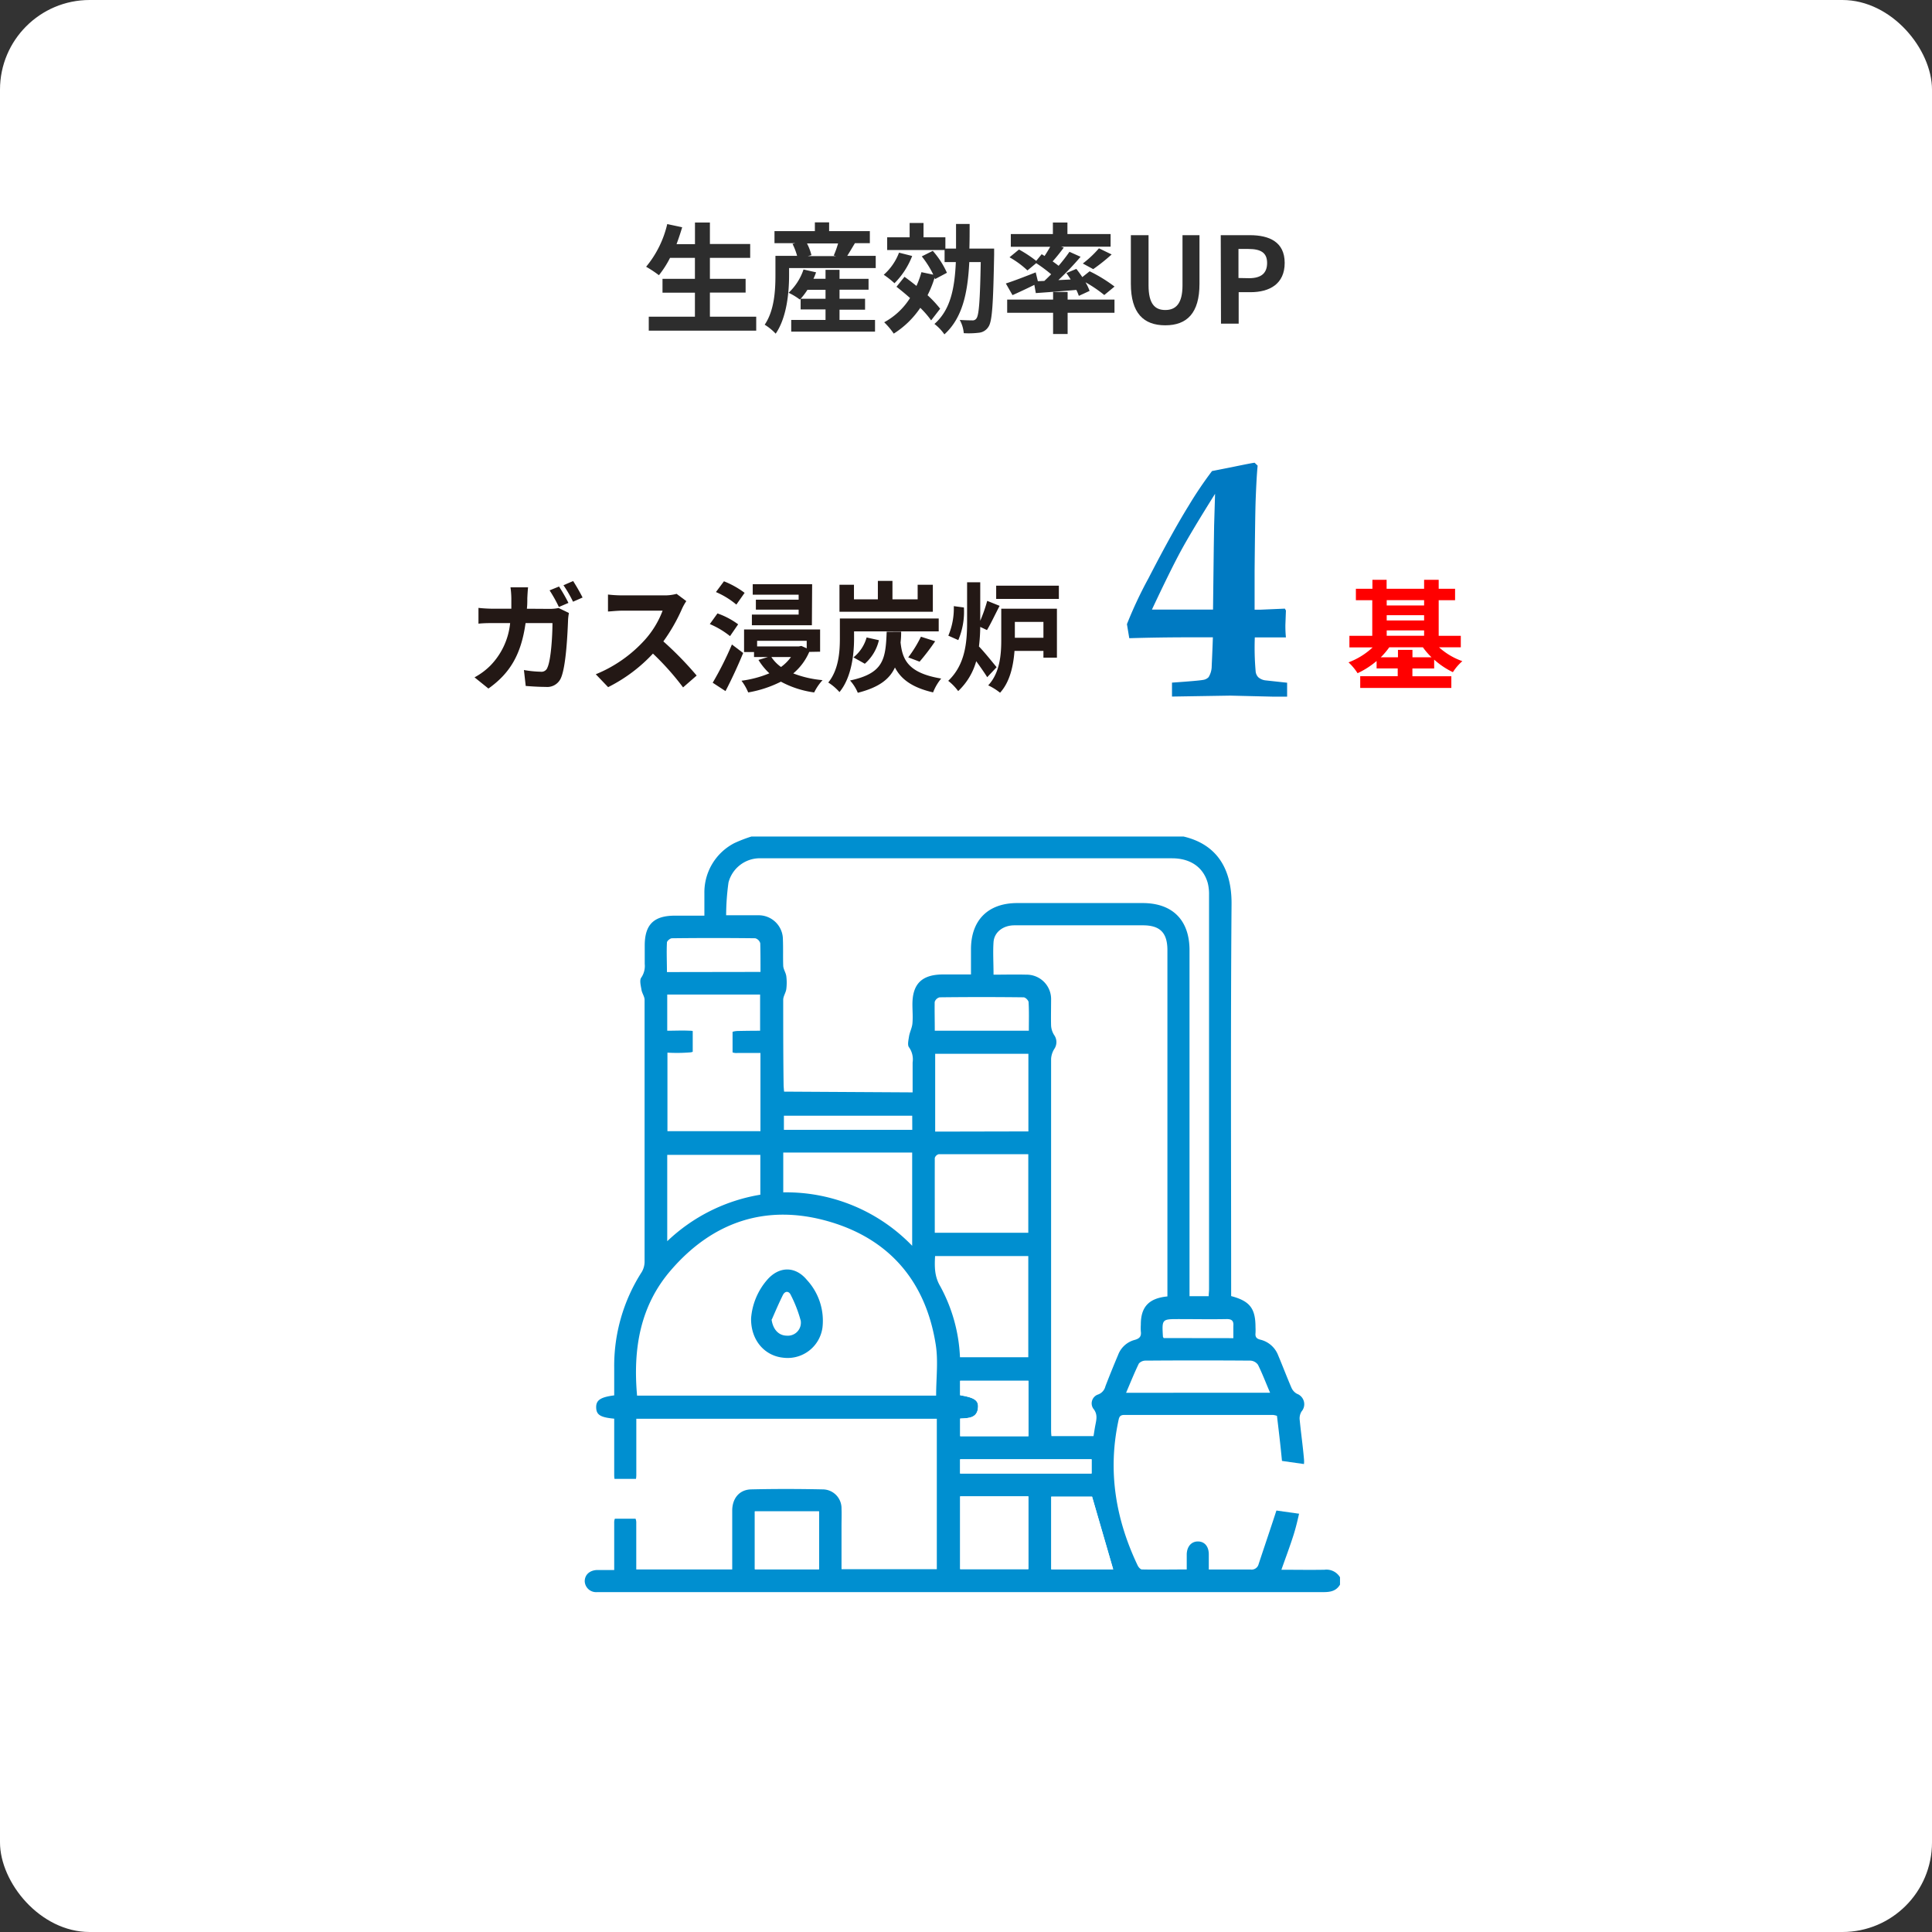
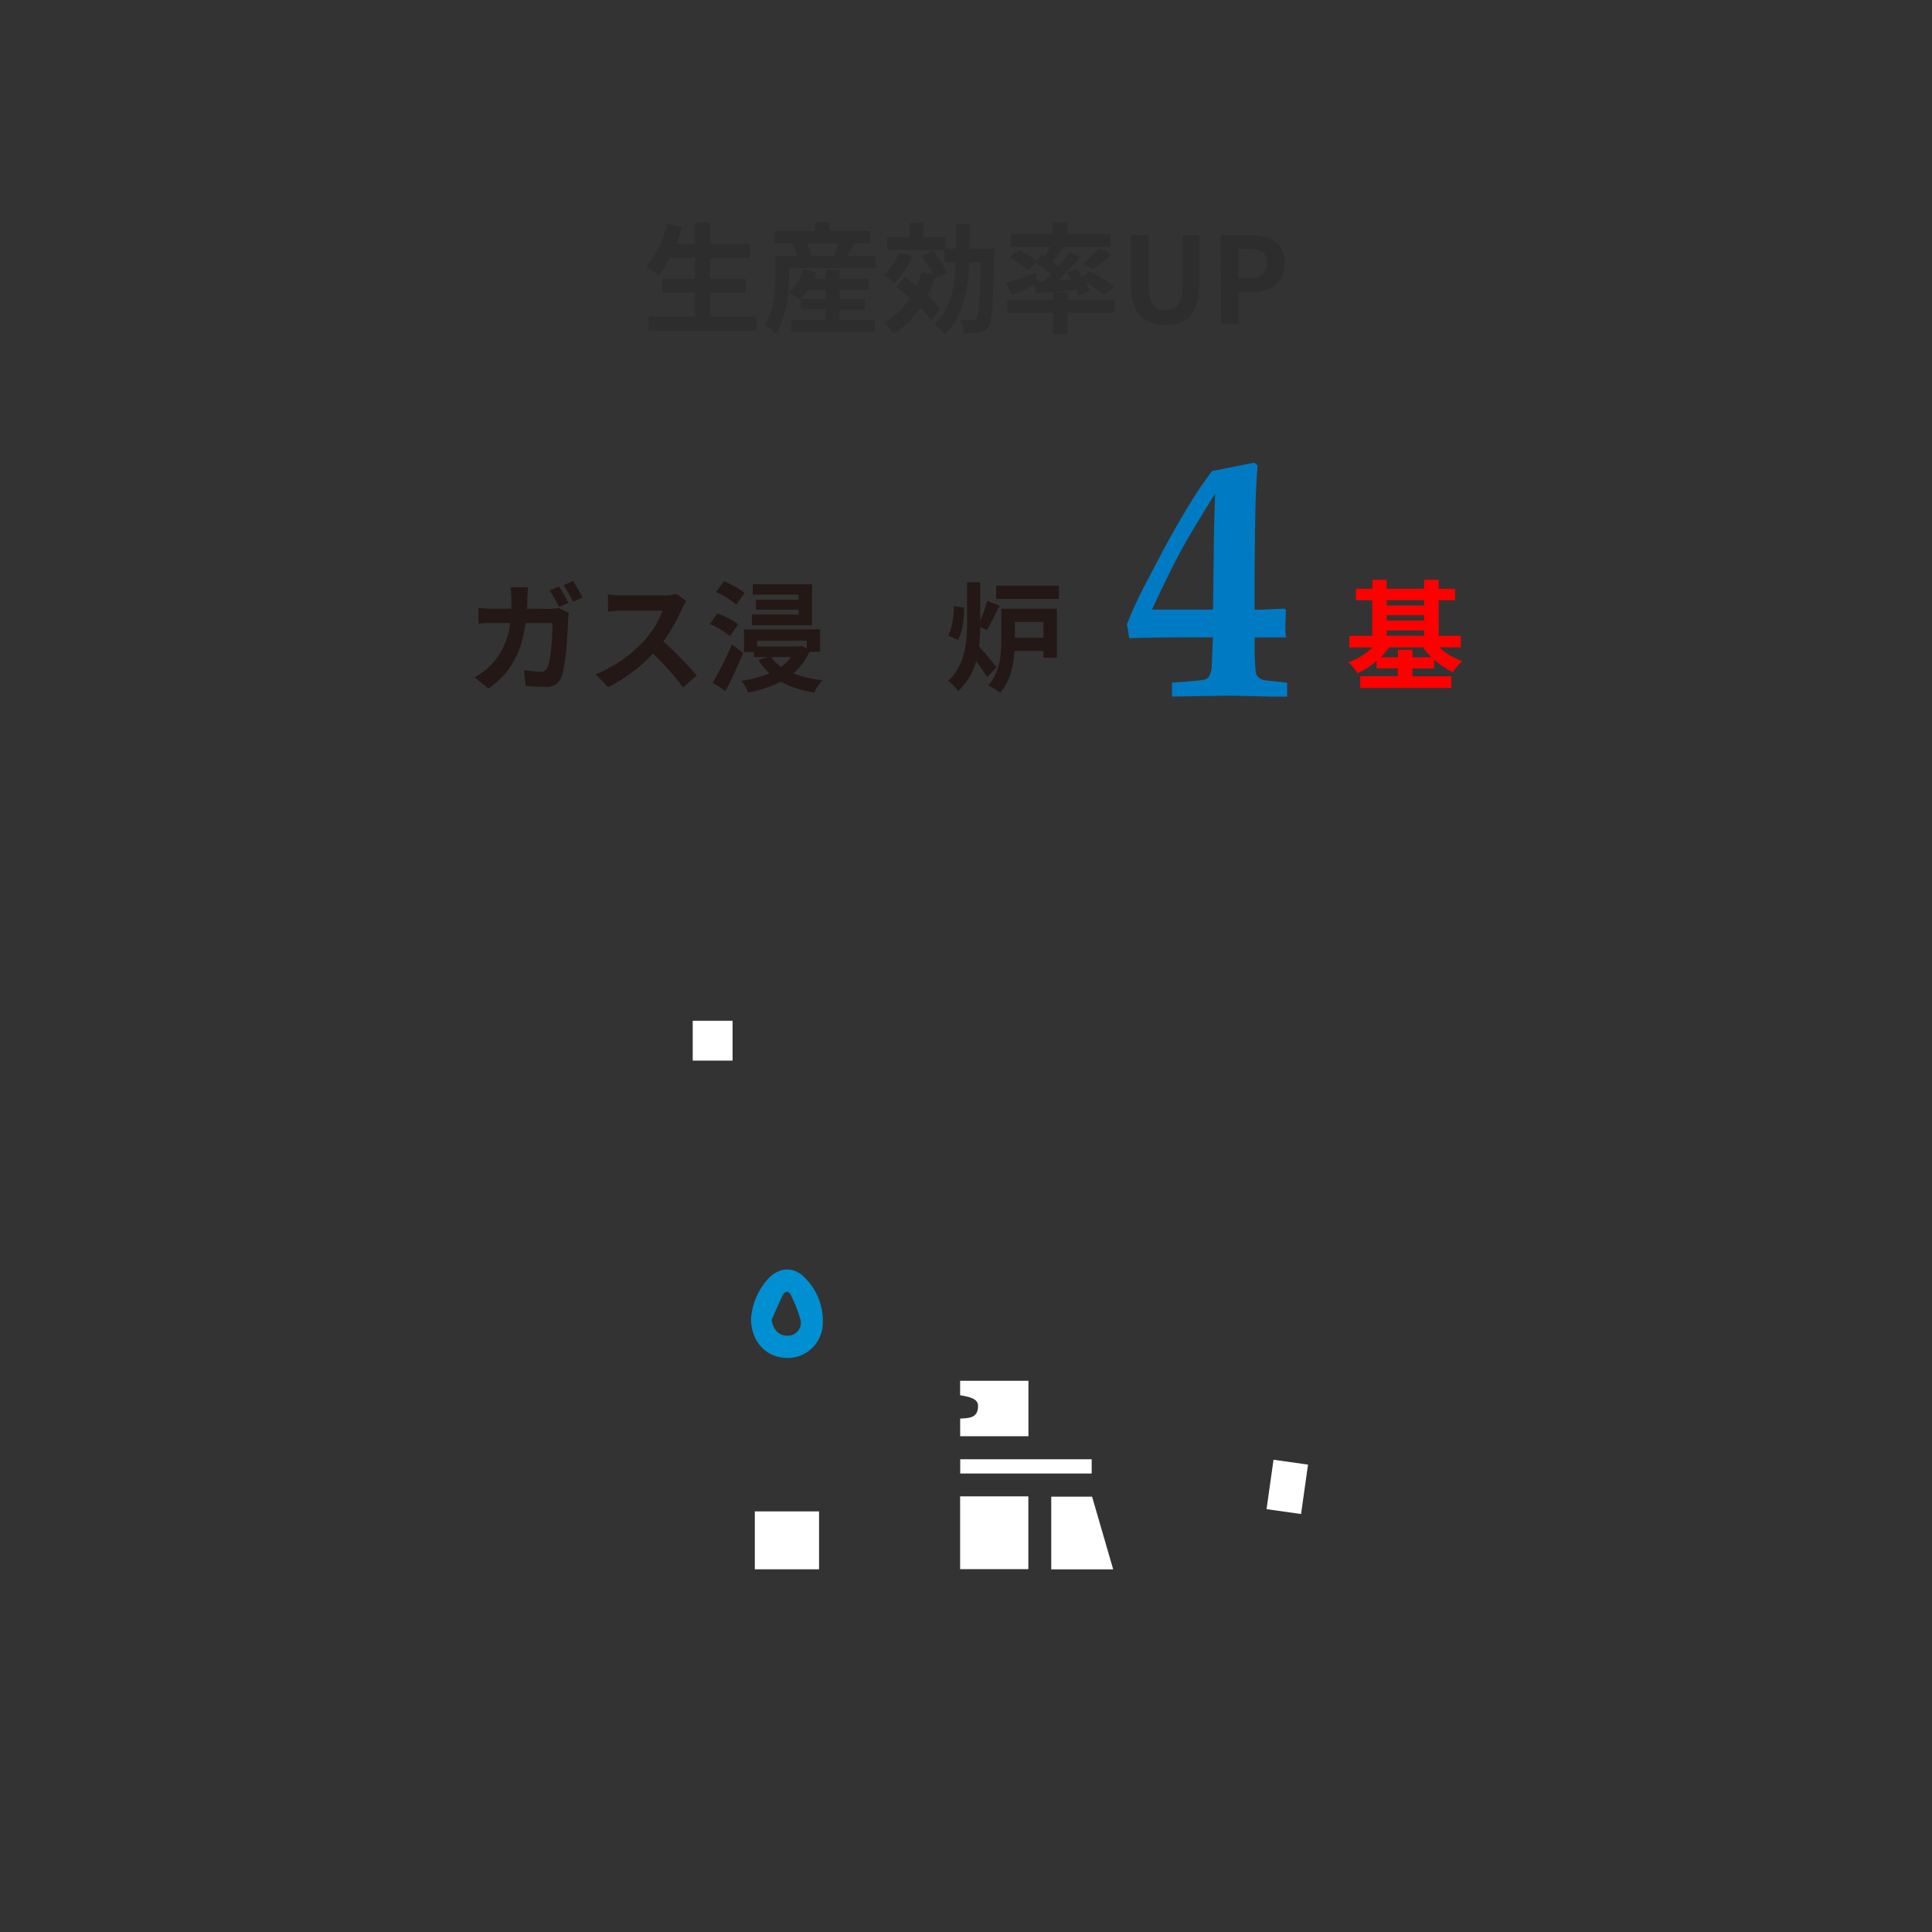
<svg xmlns="http://www.w3.org/2000/svg" viewBox="0 0 388 388">
  <rect x="0" y="0" width="388" height="388" fill="#333333" stroke="none" />
  <defs>
    <style>.cls-1{fill:#fff;}.cls-2{fill:#231815;}.cls-3{fill:#007ac2;}.cls-4{fill:red;}.cls-5{fill:#008fd0;}.cls-6{fill:#2d2d2d;}</style>
  </defs>
  <g id="レイヤー_2" data-name="レイヤー 2">
    <g id="コンテンツ">
-       <rect class="cls-1" width="388" height="388" rx="18" />
      <path class="cls-2" d="M110.37,122.28a9.34,9.34,0,0,0,1.82-.17l2.07,1a10.17,10.17,0,0,0-.17,1.25c-.1,2.6-.38,9.32-1.42,11.76a3,3,0,0,1-3.09,1.83c-1.37,0-2.81-.1-4-.19l-.36-3.2a21.83,21.83,0,0,0,3.36.34,1.26,1.26,0,0,0,1.37-.86c.7-1.52,1-6.32,1-8.91h-5.4c-.89,6.36-3.17,10.11-7.46,13.15l-2.79-2.25a13.68,13.68,0,0,0,3.15-2.33,14.21,14.21,0,0,0,4-8.57H99.26c-.82,0-2.14,0-3.17.12v-3.17a29.35,29.35,0,0,0,3.17.17h3.43c0-.67,0-1.37,0-2.09a17.23,17.23,0,0,0-.17-2.21h3.53c-.07.58-.12,1.59-.15,2.16,0,.75,0,1.44-.09,2.14Zm1.87-.38a28.3,28.3,0,0,0-1.87-3.34l1.9-.77a34.29,34.29,0,0,1,1.89,3.29Zm2.86-5.21A37.62,37.62,0,0,1,117,120l-1.92.84a24.78,24.78,0,0,0-1.92-3.31Z" />
      <path class="cls-2" d="M137.83,120.72a10.7,10.7,0,0,0-.84,1.49,35.48,35.48,0,0,1-3.77,6.6,67.76,67.76,0,0,1,6.69,6.86l-2.73,2.38a54.14,54.14,0,0,0-6.05-6.79,31.6,31.6,0,0,1-9,6.74l-2.48-2.59a27,27,0,0,0,9.84-6.89,18.58,18.58,0,0,0,3.58-5.88h-8.14c-1,0-2.32.15-2.83.17V119.4a25.77,25.77,0,0,0,2.83.17h8.45a9,9,0,0,0,2.5-.31Z" />
      <path class="cls-2" d="M146.61,127.75a17.22,17.22,0,0,0-4.06-2.42l1.54-2.14a15.73,15.73,0,0,1,4.15,2.19Zm2.64,3.39c-1.06,2.57-2.33,5.33-3.55,7.65l-2.57-1.68a65.68,65.68,0,0,0,3.86-7.68Zm-1.37-9.72a16.31,16.31,0,0,0-4.1-2.52l1.61-2.16a17.71,17.71,0,0,1,4.15,2.32Zm14.64,9.5a11.58,11.58,0,0,1-3.21,4.32,21.3,21.3,0,0,0,5.88,1.35,10.57,10.57,0,0,0-1.68,2.47,19.52,19.52,0,0,1-6.68-2.16,23.38,23.38,0,0,1-6.57,2.16,10.6,10.6,0,0,0-1.35-2.35,21.88,21.88,0,0,0,5.6-1.49,12.81,12.81,0,0,1-2.19-2.69l1.9-.58h-2.79v-1h-2v-4.53h15.27v4.46Zm.53-5.35H151v-2.14h9.39v-1h-8.59v-2h8.59v-1h-9.22v-2.11h11.93Zm-11,3.12v1.13h8.38l.5-.1,1.08.48v-1.51Zm2.86,3.26a7.71,7.71,0,0,0,1.94,2,8.9,8.9,0,0,0,2-2Z" />
-       <path class="cls-2" d="M171.52,128.23c0,3.15-.5,7.83-2.93,10.76a10.27,10.27,0,0,0-2.25-1.92c2.11-2.6,2.33-6.24,2.33-8.86v-4h19.85v2.59h-17Zm15.82-5.37H168.59v-5.43h2.91v2.93h4.8v-3.7h2.93v3.7h5.06v-2.93h3.05Zm-6.36,4q0,1.15-.12,2.16c.36,3.36,1.42,6.14,8.16,7.25a10.15,10.15,0,0,0-1.63,2.78c-4.37-1-6.51-2.78-7.66-5-1.1,2.37-3.22,4-7.46,5.08a8.45,8.45,0,0,0-1.56-2.47c6.76-1.44,7.15-4.27,7.36-9.79Zm-9.58,5.16a7.8,7.8,0,0,0,2.64-4l2.47.55a9,9,0,0,1-2.83,4.73Zm11,0a24.74,24.74,0,0,0,2.55-4.15l2.86.91a45.12,45.12,0,0,1-3.13,4.1Z" />
      <path class="cls-2" d="M193.58,122a14.56,14.56,0,0,1-1.13,6.55l-2-.89a14.14,14.14,0,0,0,1.1-5.93ZM198.26,136c-.53-.86-1.39-2.08-2.21-3.21a13.06,13.06,0,0,1-3.62,6,10.57,10.57,0,0,0-2-2.06c3.39-3.22,3.79-7.66,3.79-11.79v-8h2.64v7.73a30.72,30.72,0,0,0,1.4-4l2.49,1c-.89,1.71-1.8,3.65-2.54,4.87l-1.35-.64a35,35,0,0,1-.26,3.93c1,1,3,3.51,3.55,4.16Zm14-3.93h-2.71v-1.35h-5.81c-.22,2.91-.89,6.2-2.9,8.4a11.54,11.54,0,0,0-2.38-1.48c2.4-2.57,2.62-6.32,2.62-9.17v-6.22h11.18Zm.39-14.45v2.66H200.06v-2.66Zm-8.84,7.27v3.19h5.74v-3.19Z" />
      <path class="cls-3" d="M235.37,139.89v-2.8c3.65-.25,5.73-.44,6.26-.55a1.86,1.86,0,0,0,1.09-.55,4.3,4.3,0,0,0,.62-2c0-.39.12-2.38.24-6h-4.52q-6.18,0-12.27.18l-.47-2.82a83.78,83.78,0,0,1,4.34-9.24q4.74-9.19,8-14.46a78,78,0,0,1,4.75-7.05l4-.79c2.62-.54,4.14-.84,4.55-.88l.61.58c-.16,1.59-.29,4-.41,7.21q-.1,3.15-.2,14v7.72l1.23,0,4.85-.21.21.38-.11,2.94c0,.5,0,1.32.11,2.46l-2.16,0H252a54.93,54.93,0,0,0,.17,6.83,1.94,1.94,0,0,0,.53,1.17,2.69,2.69,0,0,0,1.38.62l4.41.48v2.8q-1.61,0-2.7,0l-8.71-.21Zm-4-17.47h12.24l.15-12.43.07-4.44.19-6.38q-4.83,7.71-6.89,11.51T231.34,122.42Z" />
      <path class="cls-4" d="M289,130a13.92,13.92,0,0,0,4.68,2.78,10.29,10.29,0,0,0-1.9,2.21,15.87,15.87,0,0,1-3.76-2.52v1.78h-4.37v1.56h7.82v2.35H273.17V135.8h7.53v-1.56h-4.24v-1.49a17,17,0,0,1-3.82,2.45,10.92,10.92,0,0,0-1.82-2.18,14.56,14.56,0,0,0,4.84-3H271v-2.33h4.59v-7.15H272.3v-2.3h3.32v-1.8h2.85v1.8H286v-1.8h2.93v1.8h3.29v2.3h-3.29v7.15h4.44V130Zm-1.51,2a14,14,0,0,1-1.73-2H279a14.44,14.44,0,0,1-1.7,2h3.45v-1.49h2.91V132Zm-9-11.47v1.06H286v-1.06Zm0,4.08H286v-1.06h-7.51Zm0,3.07H286v-1.08h-7.51Z" />
-       <path class="cls-5" d="M150.9,168h86.8c6.64,1.56,9.69,6.43,9.63,13.58-.2,25.61-.08,51.24-.08,76.85v1.86c3.75,1,4.89,2.46,4.89,6.26a11.61,11.61,0,0,1,0,1.18c-.08.77.2,1.13,1,1.32a5.1,5.1,0,0,1,3.54,3.11c.92,2.18,1.75,4.39,2.69,6.56a2.57,2.57,0,0,0,1.09,1.19,2.23,2.23,0,0,1,.93,3.55A2.68,2.68,0,0,0,261,285c.26,2.69.65,5.38.88,8.08.16,1.85-.66,2.92-2.06,3s-2.2-.86-2.37-2.74c-.28-3-.64-6-1-9a4.44,4.44,0,0,0-.76-.18c-10,0-19.94,0-29.91,0-1,0-1.05.59-1.2,1.3-2.13,10.1-.5,19.7,3.89,28.92.16.34.56.81.86.81,2.94.06,5.89,0,9,0v-1.61c0-.5,0-1,0-1.49.07-1.59,1-2.55,2.3-2.52s2.1,1,2.13,2.51c0,1,0,2,0,3.12,2.94,0,5.65,0,8.36,0a1.45,1.45,0,0,0,1.65-1.09c1.28-3.88,2.6-7.74,3.85-11.62.46-1.44,1.38-2.16,2.69-1.89A2.19,2.19,0,0,1,261,303.5c-.36,1.63-.74,3.27-1.25,4.86-.73,2.29-1.58,4.54-2.41,6.89,2.93,0,5.79.05,8.65,0a3.17,3.17,0,0,1,3.12,1.51v1.48c-.74,1.26-1.89,1.5-3.27,1.5q-72.58,0-145.17,0h-.74a2.29,2.29,0,0,1-2.5-2.16c0-1.33,1-2.24,2.53-2.28,1.11,0,2.22,0,3.39,0v-1.41c0-2.67,0-5.34,0-8a2.24,2.24,0,0,1,2.15-2.37,2.27,2.27,0,0,1,2.28,2.4c0,.54,0,1.08,0,1.62v7.65h19.27c0-4,0-7.91,0-11.8,0-2.48,1.44-4.22,3.79-4.28,4.79-.11,9.58-.1,14.37,0A3.79,3.79,0,0,1,169,303c.05,1.13,0,2.27,0,3.4v8.74h19.14V284.93H127.79c0,3.83,0,7.53,0,11.23,0,1.86-.81,2.85-2.26,2.83s-2.17-1-2.18-2.77c0-3.26,0-6.51,0-9.77v-1.54c-2.78-.26-3.57-.77-3.62-2.21s.76-2.11,3.62-2.47c0-1.8,0-3.62,0-5.44a34.92,34.92,0,0,1,5.54-19.35,4.11,4.11,0,0,0,.56-2.06q0-26.3,0-52.59c0-.66-.51-1.31-.62-2s-.44-1.92-.06-2.44a4.13,4.13,0,0,0,.71-2.76c0-1.23,0-2.46,0-3.7,0-4.2,1.81-6,6.06-6h5.92c0-1.62,0-3.09,0-4.56a11.12,11.12,0,0,1,6-10A28,28,0,0,1,150.9,168Zm32.38,51.38c0-2,0-4,0-6a4.2,4.2,0,0,0-.72-3.05c-.36-.43-.11-1.47,0-2.2.15-.88.6-1.71.68-2.58.12-1.28,0-2.57,0-3.85,0-4.09,1.88-5.95,6-6H195c0-1.82,0-3.44,0-5.05,0-5.86,3.43-9.29,9.29-9.29h25.18c6,0,9.42,3.42,9.42,9.48v69.47h3.85c0-.5.07-.94.07-1.37q0-39.62,0-79.23a9.17,9.17,0,0,0-.25-2.34c-.88-3.19-3.48-5-7.18-5h-81.9c-.39,0-.79,0-1.18,0a6.51,6.51,0,0,0-6,4.87,48.94,48.94,0,0,0-.47,6.57h3.4c1,0,2.07,0,3.11,0a4.87,4.87,0,0,1,4.89,4.9c.07,1.73,0,3.46.06,5.18,0,.73.52,1.42.62,2.14a10.44,10.44,0,0,1,0,2.62c-.1.73-.62,1.43-.62,2.14,0,5.68,0,11.35.08,17,0,.47.06.95.09,1.44Zm51.17,41v-1.55q0-34,0-68c0-3.49-1.46-5-4.93-5H212.92c-3.06,0-6.12,0-9.19,0-2.29,0-4.06,1.38-4.2,3.37s0,4.22,0,6.54c2.24,0,4.4-.06,6.56,0a4.91,4.91,0,0,1,5,5.1c0,1.73-.05,3.46,0,5.18a4,4,0,0,0,.61,1.84,2.44,2.44,0,0,1,.05,2.77,4.24,4.24,0,0,0-.66,2q0,37.11,0,74.21c0,.52,0,1,.07,1.57h8.45c.13-.75.22-1.43.35-2.11.23-1.19.55-2.28-.42-3.44a1.88,1.88,0,0,1,1-2.81A2.32,2.32,0,0,0,222,278.4q1.22-3.16,2.55-6.3a4.88,4.88,0,0,1,3.3-3c1-.27,1.4-.71,1.26-1.72a9.81,9.81,0,0,1,0-1.33C229.09,262.49,230.7,260.72,234.45,260.36Zm-106.51,19.9H188c0-3.49.45-6.95-.08-10.26-2-12.7-9.35-21.28-21.67-24.77s-23.05.06-31.46,9.78C128.53,262.22,127.11,270.9,127.94,280.26ZM152.65,207v-7.27H134V207c1.55,0,3-.08,4.48,0a2.93,2.93,0,0,1,2,.72,2.56,2.56,0,0,1,.39,2.23,3.29,3.29,0,0,1-2.17,1.39,32.87,32.87,0,0,1-4.66.06v15.77h18.68V211.47c-1.6,0-3.12,0-4.63,0a2.26,2.26,0,0,1-2.48-2.19c0-1.32,1-2.2,2.56-2.23S151.08,207,152.65,207Zm53.86,65.57V252.25H187.79c-.12,2.16-.12,4.08,1,6a32.6,32.6,0,0,1,4,14.32Zm-18.78-25h18.78V231.8c-6.06,0-12,0-18,0a1.11,1.11,0,0,0-.78.76C187.72,237.57,187.73,242.54,187.73,247.61Zm18.8-20.35V211.63H187.81v15.63Zm-23.34,4.24H157.3v8a35.14,35.14,0,0,1,25.89,10.73ZM134,249.27a35.46,35.46,0,0,1,18.7-9.34v-8H134Zm58.83,51.24v14.62h13.7V300.51Zm62.24-20.81c-.86-2-1.56-3.86-2.43-5.61a2,2,0,0,0-1.53-.84q-10.5-.08-21,0a1.82,1.82,0,0,0-1.39.58c-.91,1.87-1.68,3.8-2.57,5.88ZM151.59,303.53v11.63h12.9V303.53Zm59.53,11.64h12.44c-1.41-4.87-2.82-9.72-4.24-14.6h-8.2Zm-18.29-26.74h13.71V277.3H192.82v2.9c2.75.45,3.66,1,3.6,2.34-.09,2.29-1.91,2.26-3.59,2.35ZM187.73,207h18.89c0-2,.06-3.84-.05-5.71,0-.37-.63-1-1-1q-8.43-.1-16.86,0a1.38,1.38,0,0,0-1,.94C187.68,203.09,187.73,205,187.73,207Zm-35-11.81c0-2,0-3.89-.05-5.76a1.45,1.45,0,0,0-1-1q-8.37-.1-16.74,0c-.35,0-1,.54-1,.85-.1,1.95,0,3.91,0,5.94Zm66.47,97.88h-26.4v2.86h26.4Zm-36-69H157.43v2.83h25.78Zm64.49,44.67c0-.86,0-1.64,0-2.41.1-1.11-.34-1.45-1.44-1.42-3.16.06-6.31,0-9.47,0-3.44,0-3.44,0-3.23,3.51,0,.09.08.17.15.3Z" />
      <path class="cls-1" d="M192.82,300.51h13.7v14.62h-13.7Z" />
      <path class="cls-1" d="M151.59,303.53h12.9v11.63h-12.9Z" />
      <path class="cls-1" d="M211.12,315.17v-14.6h8.2c1.42,4.88,2.83,9.73,4.24,14.6Z" />
      <path class="cls-1" d="M192.83,288.43v-3.54c1.68-.09,3.5-.06,3.59-2.35.06-1.35-.85-1.89-3.6-2.34v-2.9h13.72v11.13Z" />
      <path class="cls-1" d="M219.24,293.06v2.86h-26.4v-2.86Z" />
      <path class="cls-5" d="M150.84,264.76a13.32,13.32,0,0,1,3.21-7.71c2.4-2.78,5.67-2.82,8,0a12.07,12.07,0,0,1,3.13,9.53,7.06,7.06,0,0,1-7.92,6.08C153.52,272.27,150.77,269.12,150.84,264.76Zm4.11.2c.27,2,1.4,3.28,3.11,3.28a2.61,2.61,0,0,0,2.75-3,26.15,26.15,0,0,0-2-5.17c-.38-.84-1.16-.83-1.58,0C156.43,261.69,155.72,263.34,155,265Z" />
-       <rect class="cls-1" x="122.12" y="297" width="7" height="8" />
      <rect class="cls-1" x="139.12" y="205" width="8" height="8" />
      <rect class="cls-1" x="256.05" y="293" width="7" height="10.02" transform="matrix(0.99, 0.14, -0.14, 0.99, 43.29, -32.76)" />
      <path class="cls-6" d="M151.87,63.6v2.81H130.29V63.6h9.27V58.78h-6.51V56h6.51V51.79h-5a19.9,19.9,0,0,1-2.23,3.48,23.35,23.35,0,0,0-2.57-1.7A20.76,20.76,0,0,0,134,45l3,.64c-.34,1.15-.72,2.28-1.13,3.39h3.7V44.69h3V49h8.09v2.78h-8.09V56h7.17v2.76h-7.17V63.6Z" />
      <path class="cls-6" d="M175.87,51.38v2.45h-17.4v1.44c0,3.36-.43,8.45-2.69,11.74a10.89,10.89,0,0,0-2.21-1.8c2-2.93,2.16-7.11,2.16-10V51.38h4.35a12.69,12.69,0,0,0-.92-2.4l.53-.14h-4.15V46.42h8.11V44.66h2.86v1.76h8.18v2.42h-3c-.55.91-1.08,1.82-1.54,2.54ZM168.6,64.25h7.13V66.6H158.9V64.25h6.89V62.14h-5V60l-.16.16a12.22,12.22,0,0,0-2.26-1.36,11.35,11.35,0,0,0,3-4.68l2.52.57a11.83,11.83,0,0,1-.53,1.3h2.43V54.19h2.81V56h5.83v2.18H168.6V60h5.13v2.19H168.6ZM165.79,60v-1.8h-3.63A14.32,14.32,0,0,1,160.8,60Zm-3.72-11.11a10.86,10.86,0,0,1,.89,2.35l-.72.19h5.64l-.44-.12a18.49,18.49,0,0,0,.87-2.42Z" />
      <path class="cls-6" d="M183.19,51.41a15.79,15.79,0,0,1-3.55,5.47,18.85,18.85,0,0,0-2.16-1.7,11.21,11.21,0,0,0,3.07-4.44ZM187,64.34a18.71,18.71,0,0,0-2.18-2.52A18,18,0,0,1,179.49,67a15,15,0,0,0-1.92-2.28,14,14,0,0,0,5.19-4.87c-.92-.82-1.85-1.58-2.72-2.26l1.61-2c.77.55,1.59,1.18,2.4,1.83a18.71,18.71,0,0,0,1-2.76l2.38.5a19,19,0,0,0-2.31-3.67l2.21-1.11a17.45,17.45,0,0,1,2.84,4.4l-2.38,1.27-.1-.27a21.6,21.6,0,0,1-1.41,3.51A22.1,22.1,0,0,1,188.81,62Zm12.65-14.42s0,.91,0,1.27c-.19,9.87-.38,13.37-1.15,14.45a2.52,2.52,0,0,1-1.9,1.18,16.81,16.81,0,0,1-3.05.09,6.54,6.54,0,0,0-.81-2.66c1.08.07,2.06.09,2.52.09a.89.89,0,0,0,.84-.4c.5-.65.72-3.58.86-11.31h-2.3c-.31,6.17-1.35,11.21-5,14.52a9.32,9.32,0,0,0-2-2.09c3.2-2.8,4.06-7.05,4.3-12.43h-2.26V50.21H178.17V47.66h4.51V44.78h2.79v2.88h4.39v2.26H192c0-1.56,0-3.22,0-4.94h2.73c0,1.7,0,3.36-.05,4.94Z" />
      <path class="cls-6" d="M209.73,56.42c.46-.43.92-.88,1.37-1.34a30.22,30.22,0,0,0-3-2.23l-1.76,1.46a18.45,18.45,0,0,0-3.6-2.64l1.9-1.56a24.66,24.66,0,0,1,3.46,2.28l1.1-1.34.58.36c.4-.6.79-1.25,1.13-1.85H203V47h8.45V44.69h2.92V47h8.67v2.54h-9.94l.53.19c-.74,1-1.54,2-2.23,2.76.43.31.84.6,1.2.89a34.44,34.44,0,0,0,2.18-2.81l2.23,1a57.6,57.6,0,0,1-4.46,4.68l2.47-.12c-.26-.45-.57-.88-.86-1.29l2-.84c.39.5.82,1.08,1.2,1.65l1.47-1.17a29.68,29.68,0,0,1,5,3.07l-2.06,1.7A26.46,26.46,0,0,0,218,56.69a9.78,9.78,0,0,1,.82,1.73l-2.16,1a10,10,0,0,0-.5-1.2c-2.91.26-5.84.48-8.14.64l-.29-1.65c-1.51.74-3.1,1.49-4.39,2.06L202,56.93c1.52-.48,3.82-1.37,6-2.23l.43,1.77Zm4.68,3.75h9.41v2.64h-9.41v4.27h-2.92V62.81h-9.22V60.17h9.22V58.63h2.92Zm3.05-7.25a21.42,21.42,0,0,0,3.24-3.05l2.55,1.23a38,38,0,0,1-3.7,2.95Z" />
      <path class="cls-6" d="M227.11,57V47.23h3.55V57.31c0,3.7,1.27,4.95,3.36,4.95s3.46-1.25,3.46-4.95V47.23h3.41V57c0,5.9-2.53,8.33-6.87,8.33S227.11,62.9,227.11,57Z" />
      <path class="cls-6" d="M245.16,47.23H251c3.93,0,7,1.37,7,5.57s-3,5.88-6.87,5.88h-2.37V65h-3.55Zm5.68,8.64c2.45,0,3.63-1,3.63-3.07S253.17,50,250.72,50h-2v5.83Z" />
    </g>
  </g>
</svg>